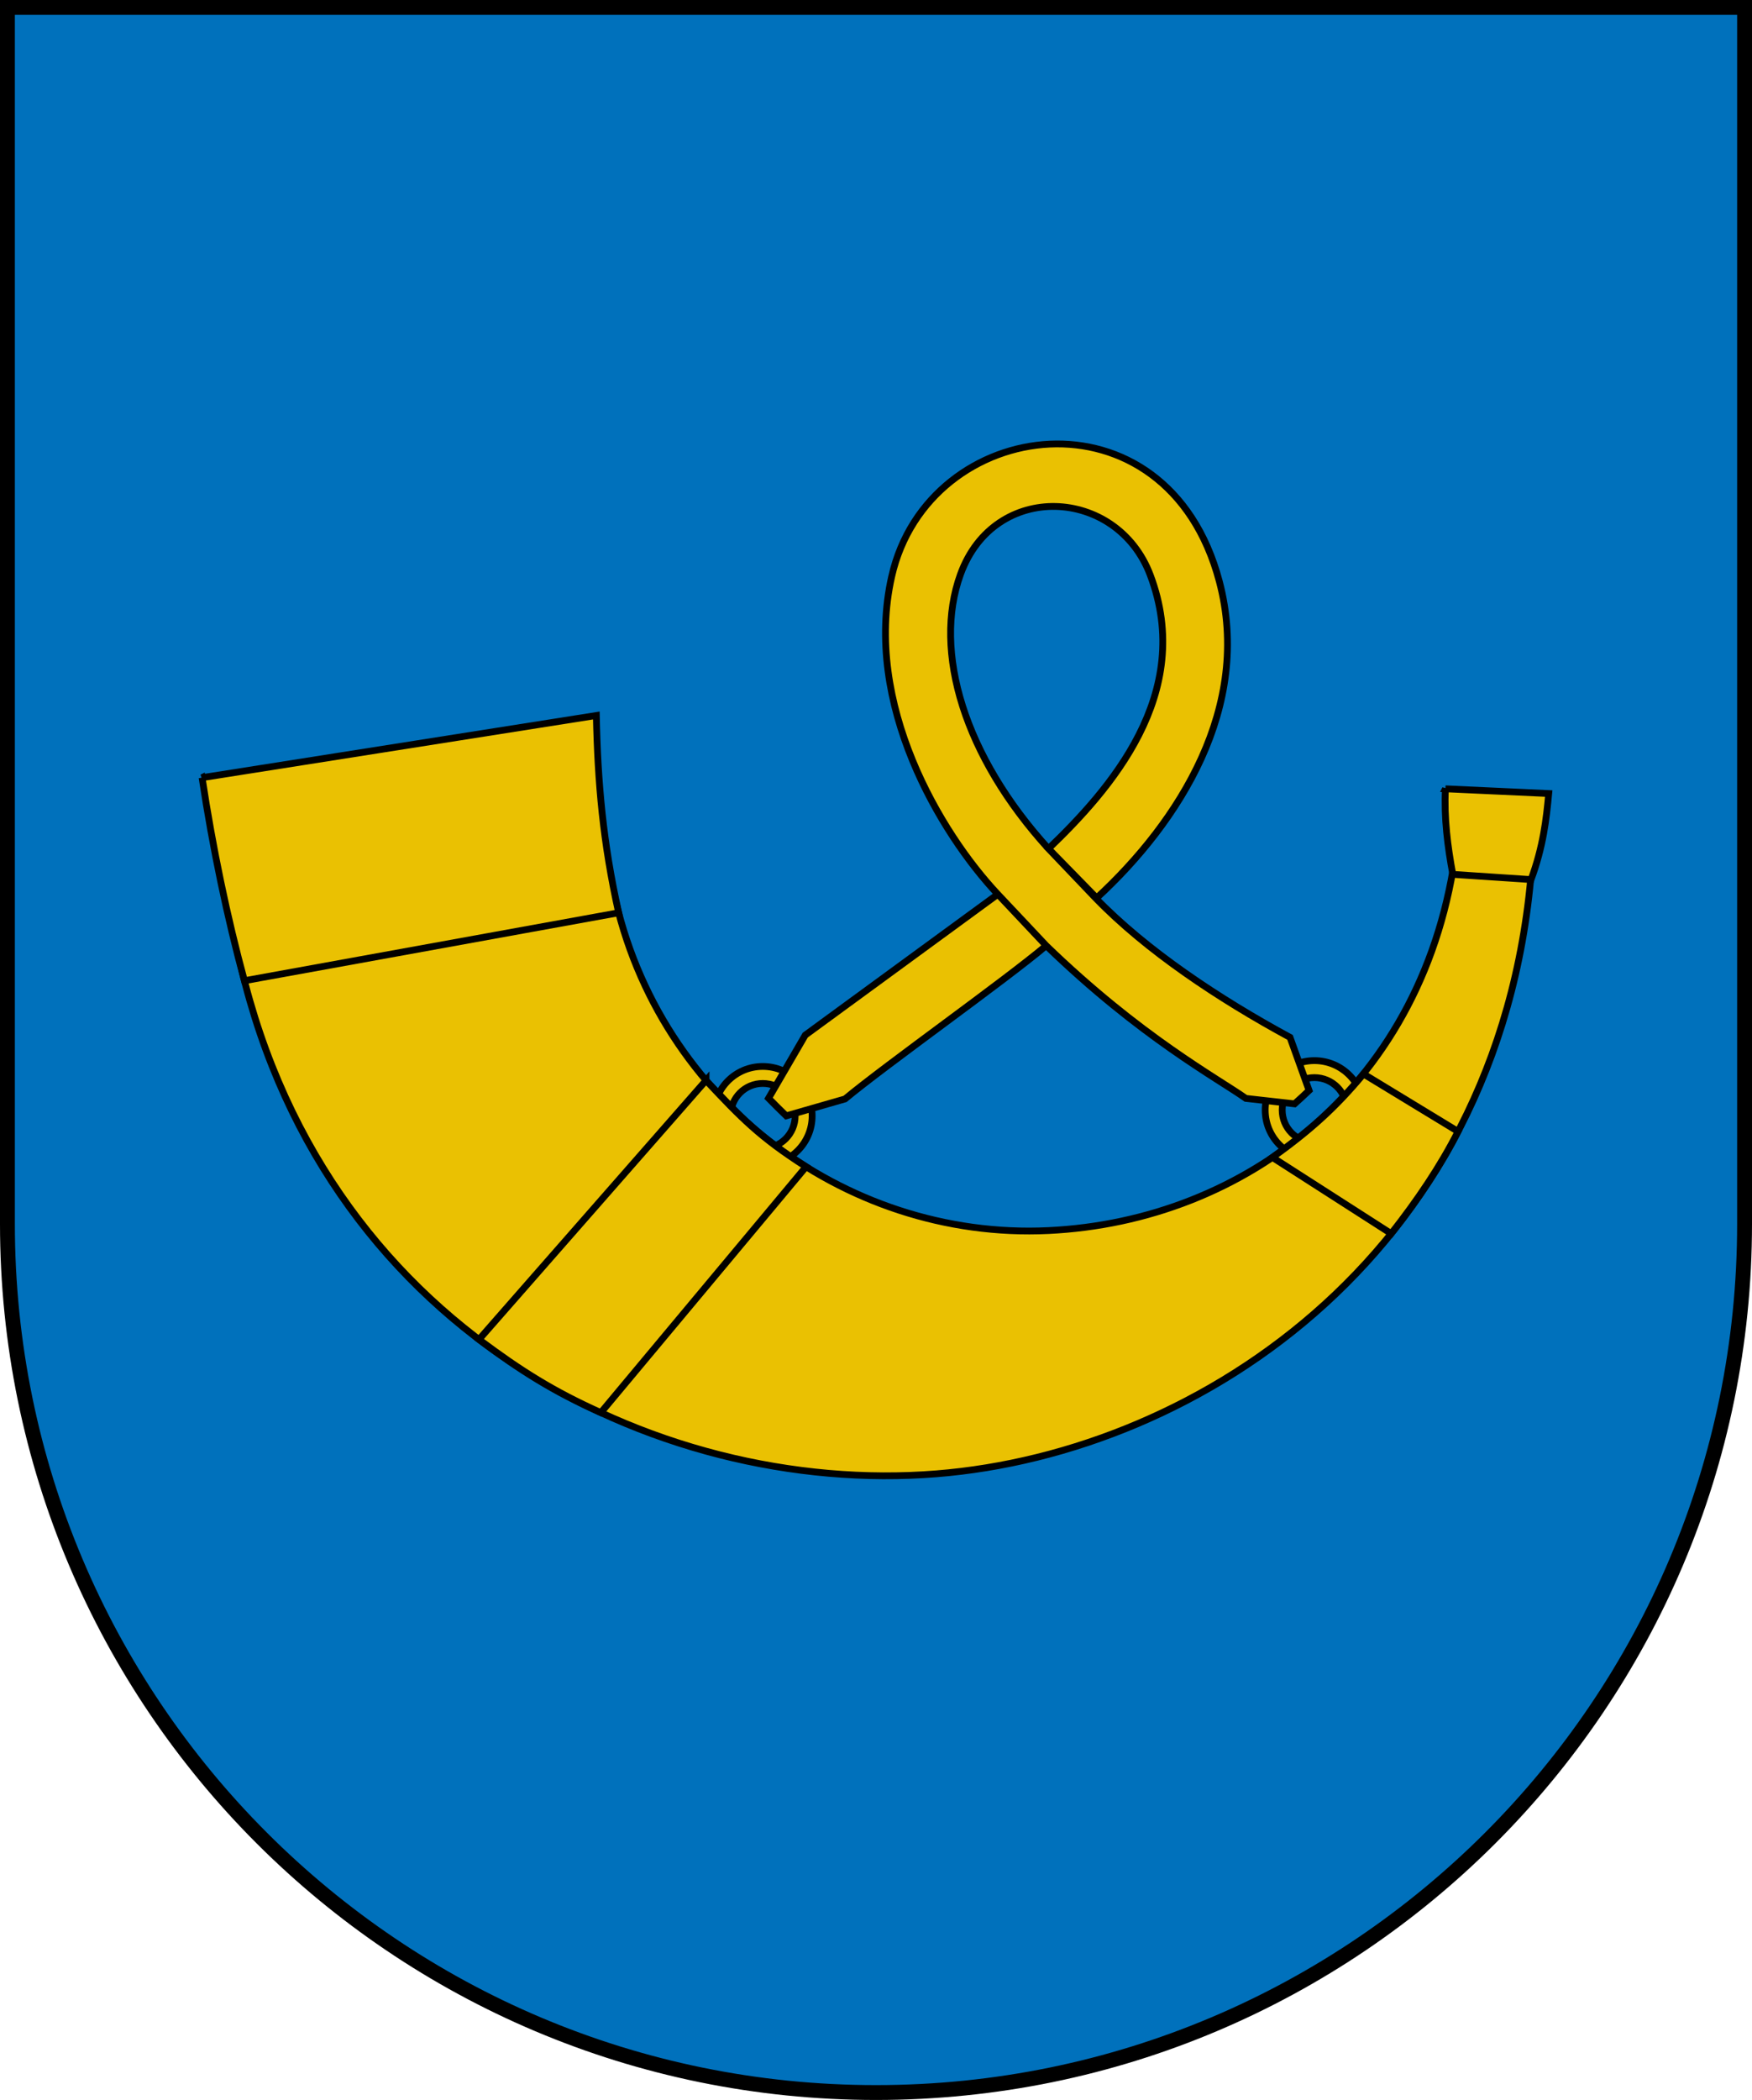
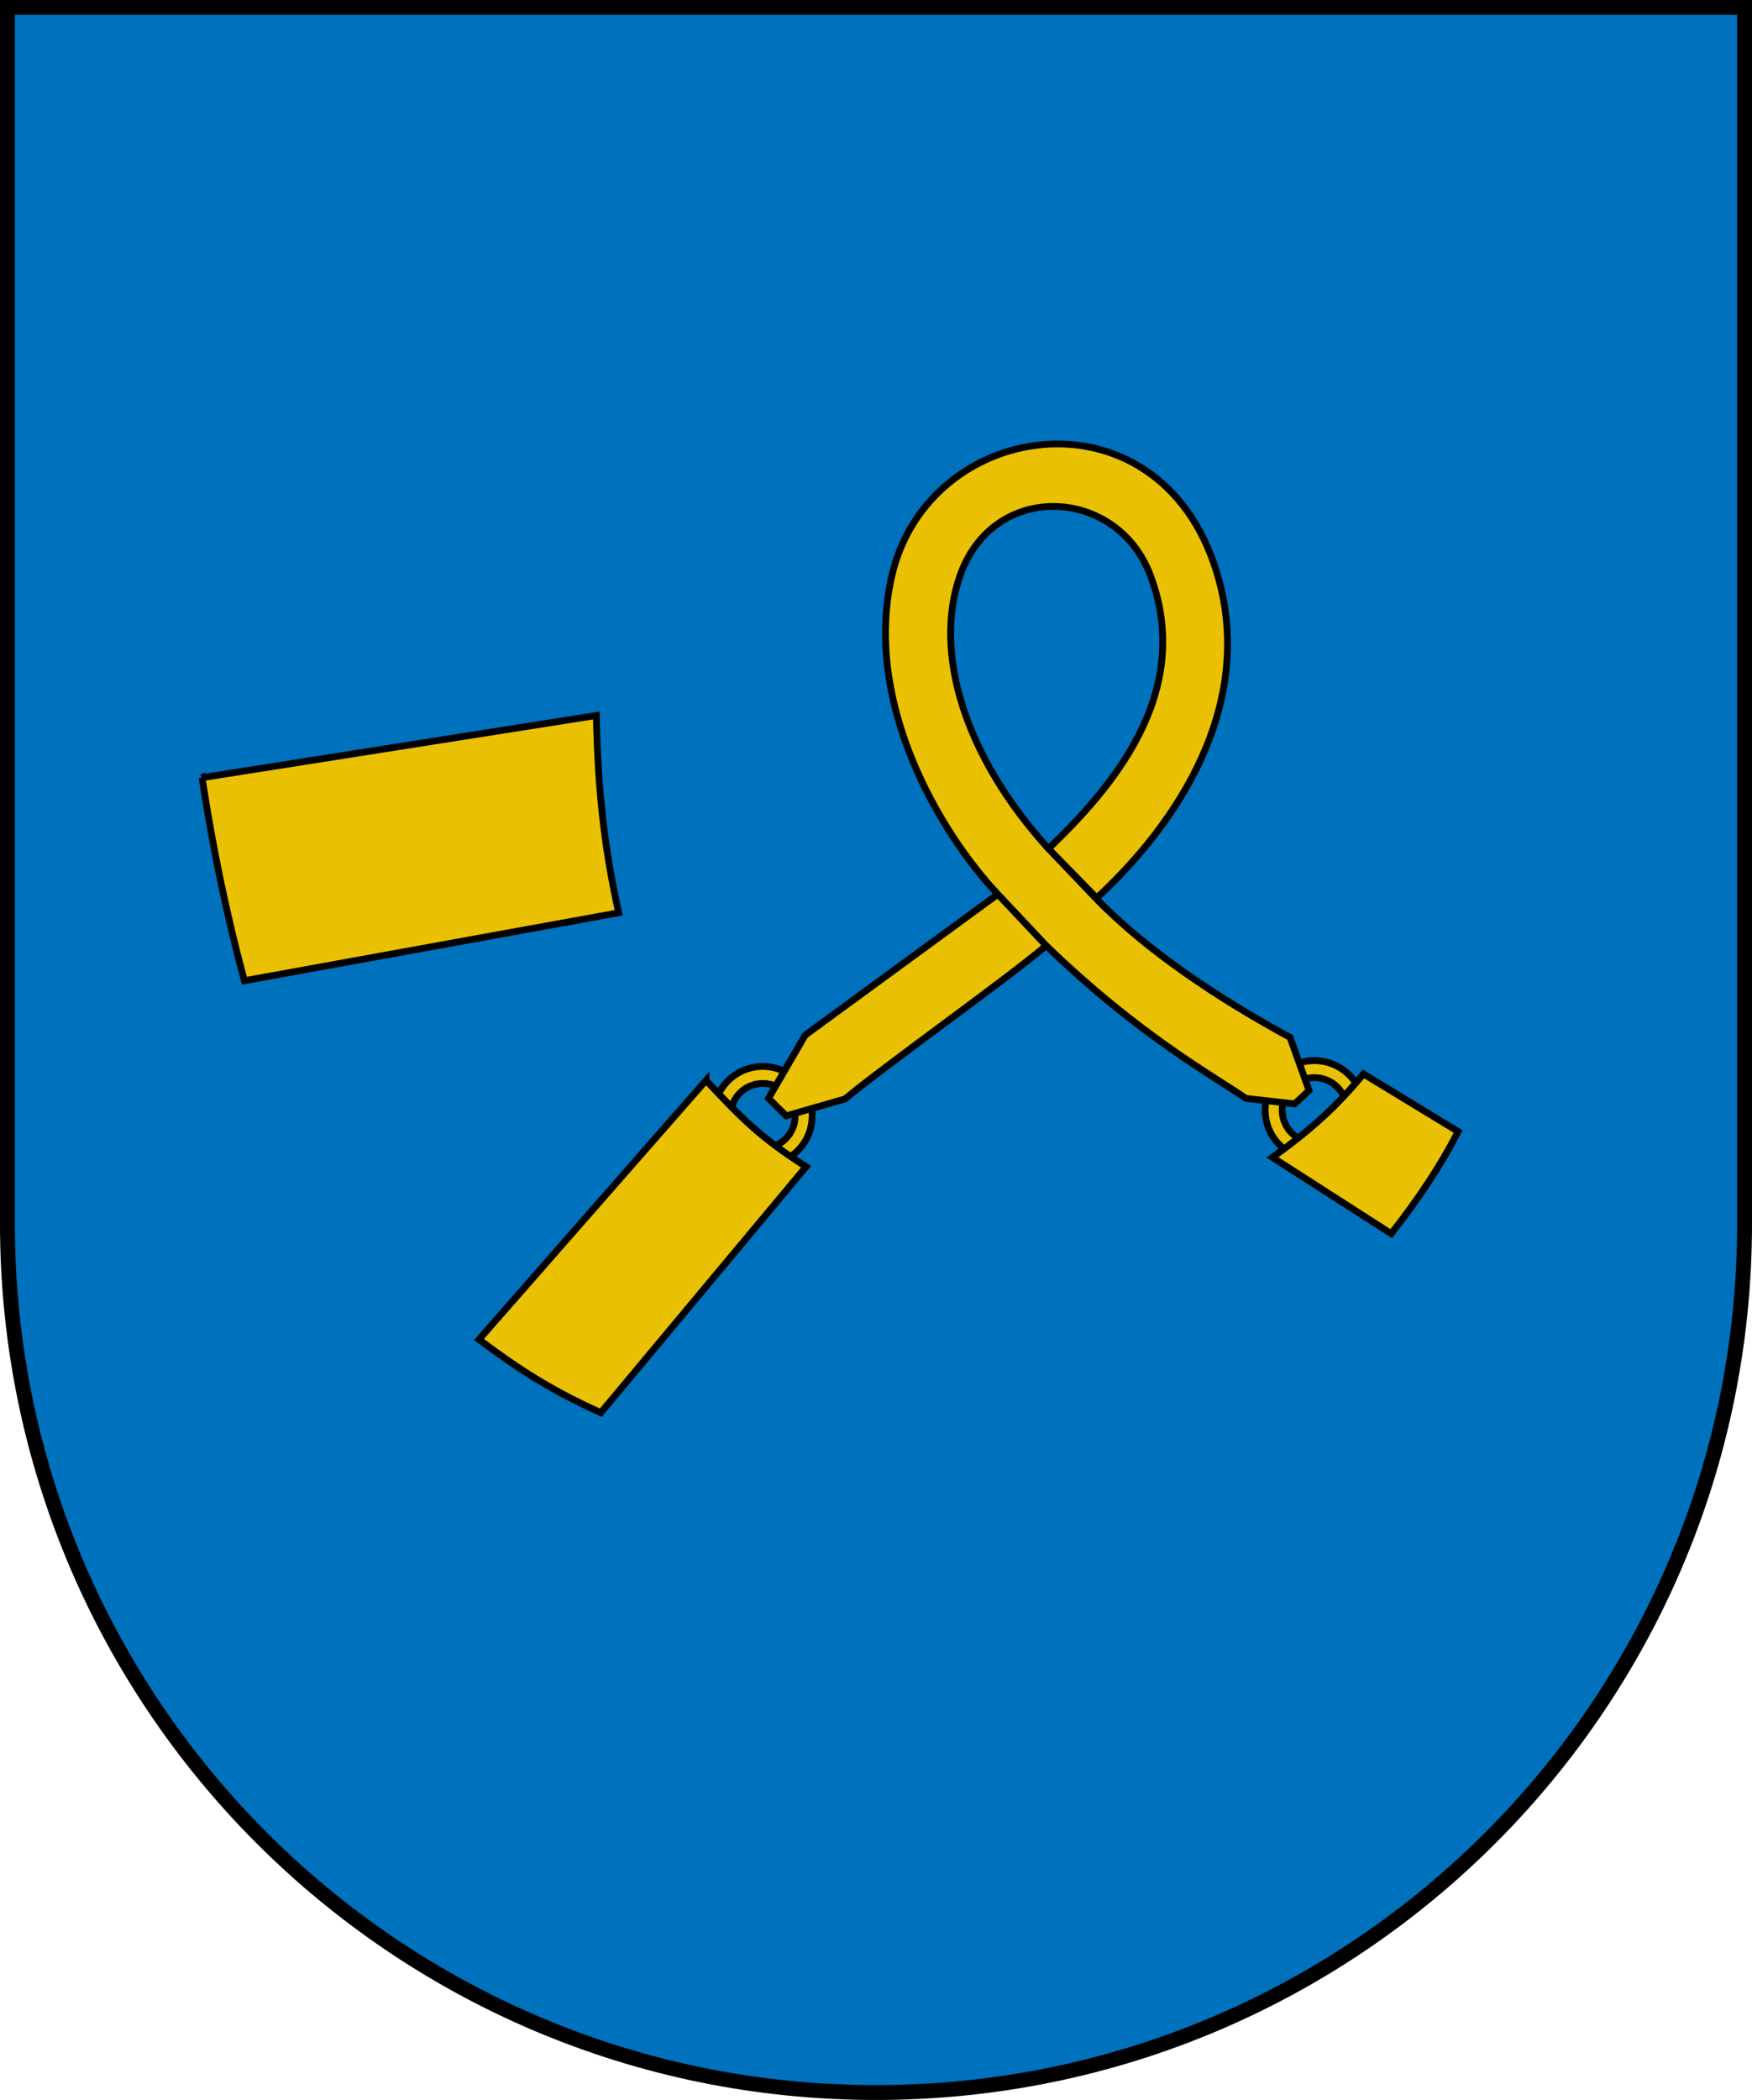
<svg xmlns="http://www.w3.org/2000/svg" xmlns:ns1="http://www.inkscape.org/namespaces/inkscape" xmlns:ns2="http://sodipodi.sourceforge.net/DTD/sodipodi-0.dtd" version="1.0" width="471.483" height="565.016" id="svg2" ns1:version="0.91 r13725" ns2:docname="Escudo_de_Zaitegui.svg" style="display:inline">
  <ns2:namedview pagecolor="#ffffff" bordercolor="#666666" borderopacity="1" objecttolerance="10" gridtolerance="10" guidetolerance="10" ns1:pageopacity="0" ns1:pageshadow="2" ns1:window-width="1366" ns1:window-height="692" id="namedview897" showgrid="false" ns1:zoom="0.29698485" ns1:cx="123.15243" ns1:cy="158.67987" ns1:window-x="0" ns1:window-y="24" ns1:window-maximized="1" ns1:current-layer="g5537" ns1:object-paths="true" ns1:snap-intersection-paths="true" ns1:object-nodes="true" ns1:snap-global="true" ns1:snap-bbox="false" ns1:snap-nodes="true" ns1:snap-bbox-edge-midpoints="true" ns1:snap-bbox-midpoints="false" ns1:bbox-nodes="true" ns1:bbox-paths="true" ns1:snap-smooth-nodes="true" showguides="true" ns1:guide-bbox="true" fit-margin-top="0" fit-margin-left="0" fit-margin-right="0" fit-margin-bottom="0" ns1:snap-object-midpoints="true" ns1:snap-midpoints="false" />
  <defs id="defs3" />
  <g ns1:groupmode="layer" id="layer7" ns1:label="fondo-fund" style="display:inline" transform="translate(-1655.866,-366.13)" ns2:insensitive="true">
    <path id="path441-0-7-3-17" class="fil3 str11" d="m 341.687,674.092 c 0,129.092 104.65,233.742 233.742,233.742 129.091,7.1e-4 233.741,-104.649 233.742,-233.74 l -8e-4,-327.276 -467.483,0 z" style="display:inline;fill:#0071bc;fill-opacity:1;stroke:none" ns1:connector-curvature="0" transform="translate(1316.179,21.312)" />
  </g>
  <g ns1:groupmode="layer" id="layer9" ns1:label="elementos" style="display:inline" transform="translate(-339.687,-344.818)">
    <g style="fill:#cccccc;stroke:#00f700;stroke-width:1.552;stroke-miterlimit:4;stroke-dasharray:none;stroke-opacity:1" transform="matrix(0.804,1.007,-1.007,0.804,987.025,486.83)" id="g6127-7" ns1:transform-center-x="30.122748" ns1:transform-center-y="-55.154328" />
    <g id="g5537" transform="matrix(1.21,0,0,1.21,-120.566,-146.254)" style="stroke-width:1.074;stroke-miterlimit:4;stroke-dasharray:none">
      <g style="stroke:#000000;stroke-width:1.074;stroke-miterlimit:4;stroke-dasharray:none;stroke-opacity:1" id="g5526" />
      <g id="g7241" transform="matrix(1.406,0,0,1.406,-232.154,-449.877)">
-         <path ns2:nodetypes="csccscc" ns1:connector-curvature="0" id="path5361" d="m 666.036,742.525 c -4.742,37.712 -33.383,59.218 -64.517,60.713 -32.479,1.559 -62.824,-21.338 -69.109,-55.204 l -59.269,10.649 c 12.652,60.106 66.032,86.583 110.64,83.028 41.772,-3.329 90.704,-35.507 94.329,-98.418 z" style="display:inline;fill:#eac102;fill-opacity:1;stroke:#000000;stroke-width:1.074;stroke-linecap:butt;stroke-linejoin:miter;stroke-miterlimit:4;stroke-dasharray:none;stroke-opacity:1" />
        <path ns2:nodetypes="ccccc" ns1:connector-curvature="0" id="path5363" d="m 467.617,731.612 62.366,-9.833 c 0.226,10.696 1.052,20.063 3.534,31.201 l -59.2,10.747 c -2.692,-9.871 -5.009,-20.949 -6.699,-32.115 z" style="display:inline;fill:#eac102;fill-opacity:1;stroke:#000000;stroke-width:1.074;stroke-linecap:butt;stroke-linejoin:miter;stroke-miterlimit:4;stroke-dasharray:none;stroke-opacity:1" />
-         <path ns2:nodetypes="ccccc" ns1:connector-curvature="0" id="path5383" d="m 664.296,733.373 16.339,0.75 c -0.377,4.062 -0.867,8.392 -2.794,13.609 l -12.38,-0.827 c -0.823,-4.439 -1.397,-8.918 -1.165,-13.533 z" style="display:inline;fill:#eac102;fill-opacity:1;stroke:#000000;stroke-width:1.074;stroke-linecap:butt;stroke-linejoin:miter;stroke-miterlimit:4;stroke-dasharray:none;stroke-opacity:1" />
        <g style="display:inline;stroke:#000000;stroke-width:1.074;stroke-miterlimit:4;stroke-dasharray:none;stroke-opacity:1" id="g5471">
          <path style="display:inline;fill:#eac102;fill-opacity:1;stroke:#000000;stroke-width:1.074;stroke-linecap:square;stroke-linejoin:round;stroke-miterlimit:4;stroke-dasharray:none;stroke-opacity:1" d="m 556.309,777.285 c -4.321,0 -7.781,3.491 -7.781,7.812 0,4.321 3.46,7.781 7.781,7.781 4.321,0 7.812,-3.46 7.812,-7.781 0,-4.321 -3.491,-7.812 -7.812,-7.812 z m 0,2.688 c 2.835,0 5.125,2.29 5.125,5.125 0,2.835 -2.29,5.125 -5.125,5.125 -2.835,0 -5.094,-2.29 -5.094,-5.125 0,-2.835 2.259,-5.125 5.094,-5.125 z" id="rect4500-9-2-7" ns1:connector-curvature="0" />
          <path style="fill:#eac102;fill-opacity:1;stroke:#000000;stroke-width:1.074;stroke-linecap:butt;stroke-linejoin:miter;stroke-miterlimit:4;stroke-dasharray:none;stroke-opacity:1" d="m 547.337,779.49 -35.916,40.979 c 6.573,4.919 11.699,8.165 19.277,11.566 l 32.463,-38.892 c -7.298,-4.651 -10.293,-7.759 -15.824,-13.652 z" id="path5396" ns1:connector-curvature="0" ns2:nodetypes="ccccc" />
        </g>
        <g style="display:inline;stroke:#000000;stroke-width:1.074;stroke-miterlimit:4;stroke-dasharray:none;stroke-opacity:1" id="g5475">
          <path ns1:connector-curvature="0" style="display:inline;fill:#eac102;fill-opacity:1;stroke:#000000;stroke-width:1.074;stroke-linecap:square;stroke-linejoin:round;stroke-miterlimit:4;stroke-dasharray:none;stroke-opacity:1" d="m 643.568,776.361 c -4.321,0 -7.781,3.491 -7.781,7.812 0,4.321 3.46,7.781 7.781,7.781 4.321,0 7.812,-3.46 7.812,-7.781 0,-4.321 -3.491,-7.812 -7.812,-7.812 z m 0,2.688 c 2.835,0 5.125,2.29 5.125,5.125 0,2.835 -2.29,5.125 -5.125,5.125 -2.835,0 -5.094,-2.29 -5.094,-5.125 0,-2.835 2.259,-5.125 5.094,-5.125 z" id="rect4500-9-2-7-6" />
          <path style="display:inline;fill:#eac102;fill-opacity:1;stroke:#000000;stroke-width:1.074;stroke-linecap:butt;stroke-linejoin:miter;stroke-miterlimit:4;stroke-dasharray:none;stroke-opacity:1" d="m 666.295,787.57 c -2.769,5.469 -6.402,10.842 -10.577,16.155 l -18.785,-12.055 c 5.828,-4.194 9.882,-7.757 14.402,-13.199 z" id="path5396-7" ns1:connector-curvature="0" ns2:nodetypes="ccccc" />
        </g>
        <path ns1:connector-curvature="0" d="m 576.706,699.782 c -4.558,20.129 7.718,40.635 16.787,50.269 l 7.655,8.131 c 14.9,14.421 27.085,20.979 31.581,24.154 l 7.705,0.864 c 0.77,-0.689 1.532,-1.394 2.294,-2.118 l -3.015,-8.396 c -11.284,-6.112 -22.754,-13.758 -30.762,-22.042 l -7.443,-7.798 c -13.245,-14.541 -18.359,-31.17 -13.92,-43.398 5.386,-14.837 24.742,-13.806 30.011,0.108 7.142,18.858 -6.525,34.098 -16.091,43.29 l 7.62,7.798 c 13.085,-12.063 24.634,-30.238 19.409,-50.045 -8.281,-31.392 -46.061,-26.303 -51.832,-0.817 z m 16.787,50.269 -30.46,22.276 -5.808,9.987 c 1.015,1.024 1.785,1.818 2.796,2.783 l 9.299,-2.672 c 6.595,-5.478 25.233,-18.685 31.828,-24.244 z" style="display:inline;fill:#eac102;fill-opacity:1;stroke:#000000;stroke-width:1.074;stroke-linecap:butt;stroke-linejoin:miter;stroke-miterlimit:4;stroke-dasharray:none;stroke-opacity:1" id="path9034-0" ns2:nodetypes="sscccccccssccssccccccc" />
      </g>
    </g>
  </g>
  <g id="g5449" transform="matrix(1.44,0,0,1.44,-822.909,339.973)" />
  <g id="g5221" transform="matrix(1.44,0,0,1.44,-783.116,165.751)" />
  <g id="g3642" transform="matrix(1.44,0,0,1.44,1288.76,1452.061)" />
  <g ns1:groupmode="layer" id="layer2" ns1:label="contorno-contour" style="display:inline" transform="translate(-1678.811,-281.911)" ns2:insensitive="true">
    <path id="path441-0-7-4" class="fil3 str11" d="m 341.687,674.092 c 0,129.092 104.65,233.742 233.742,233.742 129.091,7.1e-4 233.741,-104.649 233.742,-233.74 l -7.5e-4,-327.276 -467.483,0 z" style="display:inline;fill:none;stroke:#000000;stroke-width:4;stroke-linecap:square;stroke-miterlimit:4;stroke-dasharray:none;stroke-opacity:1" ns1:connector-curvature="0" transform="translate(1339.124,-62.906)" />
  </g>
</svg>